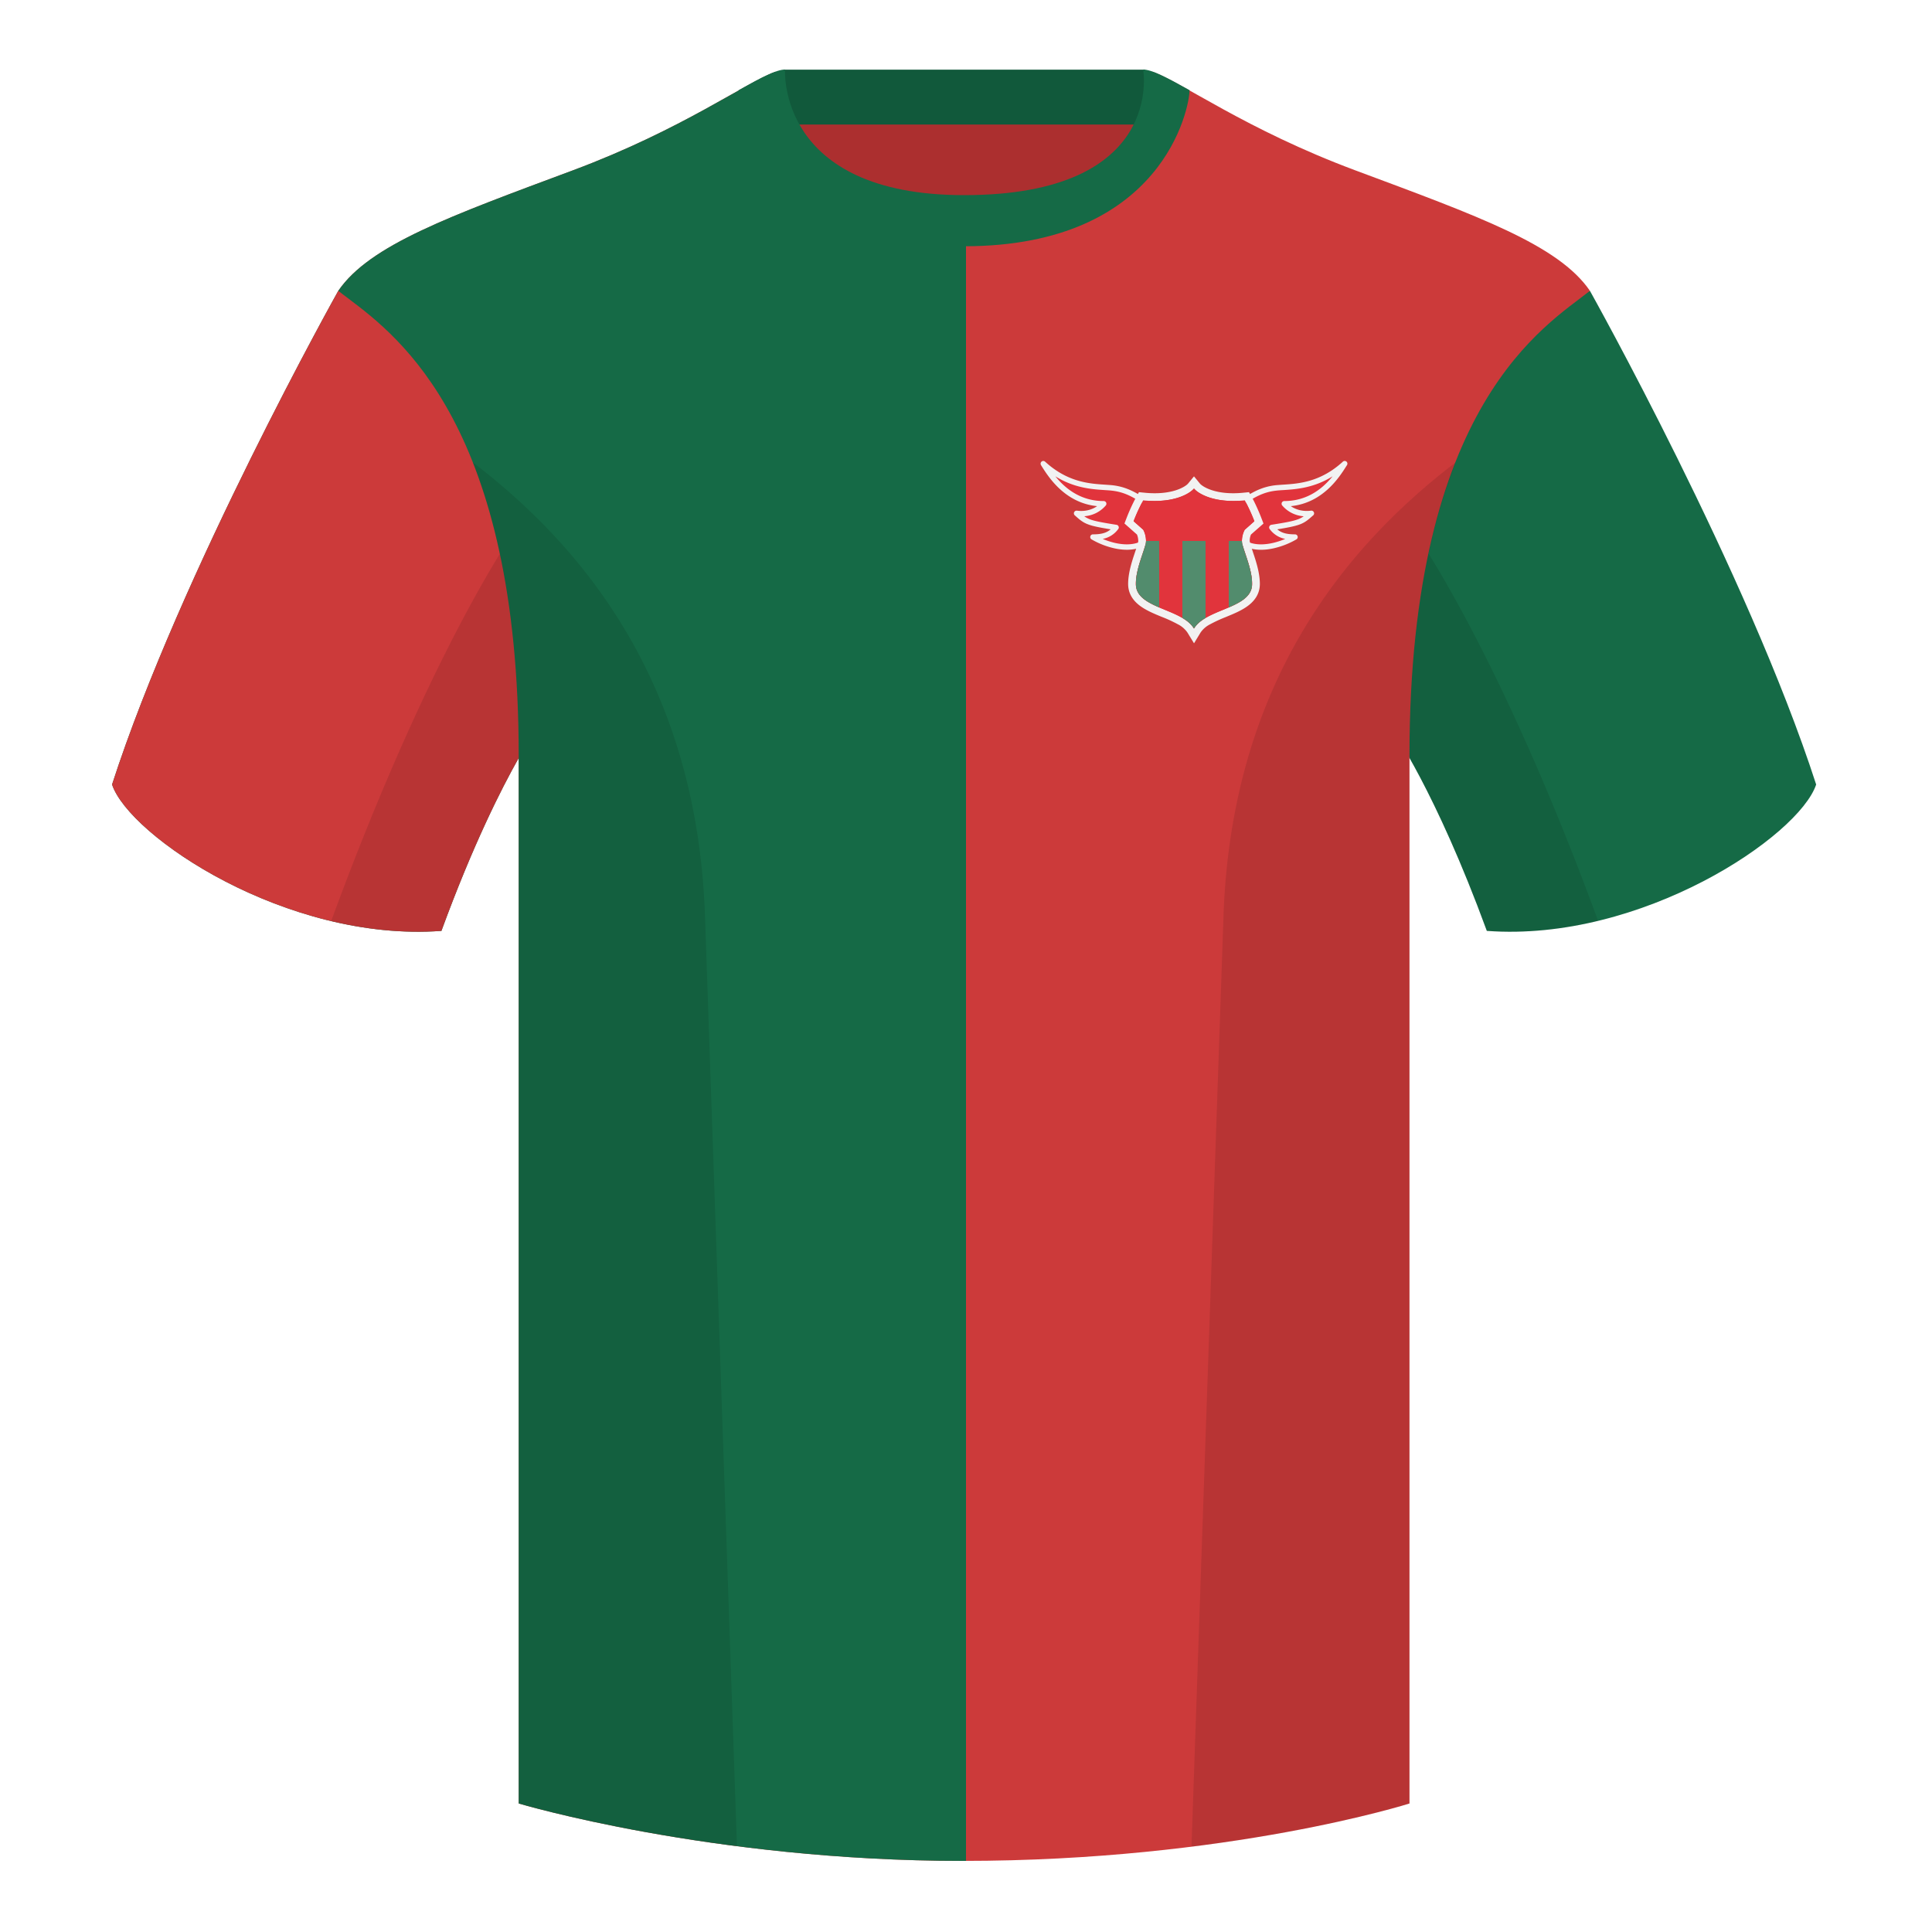
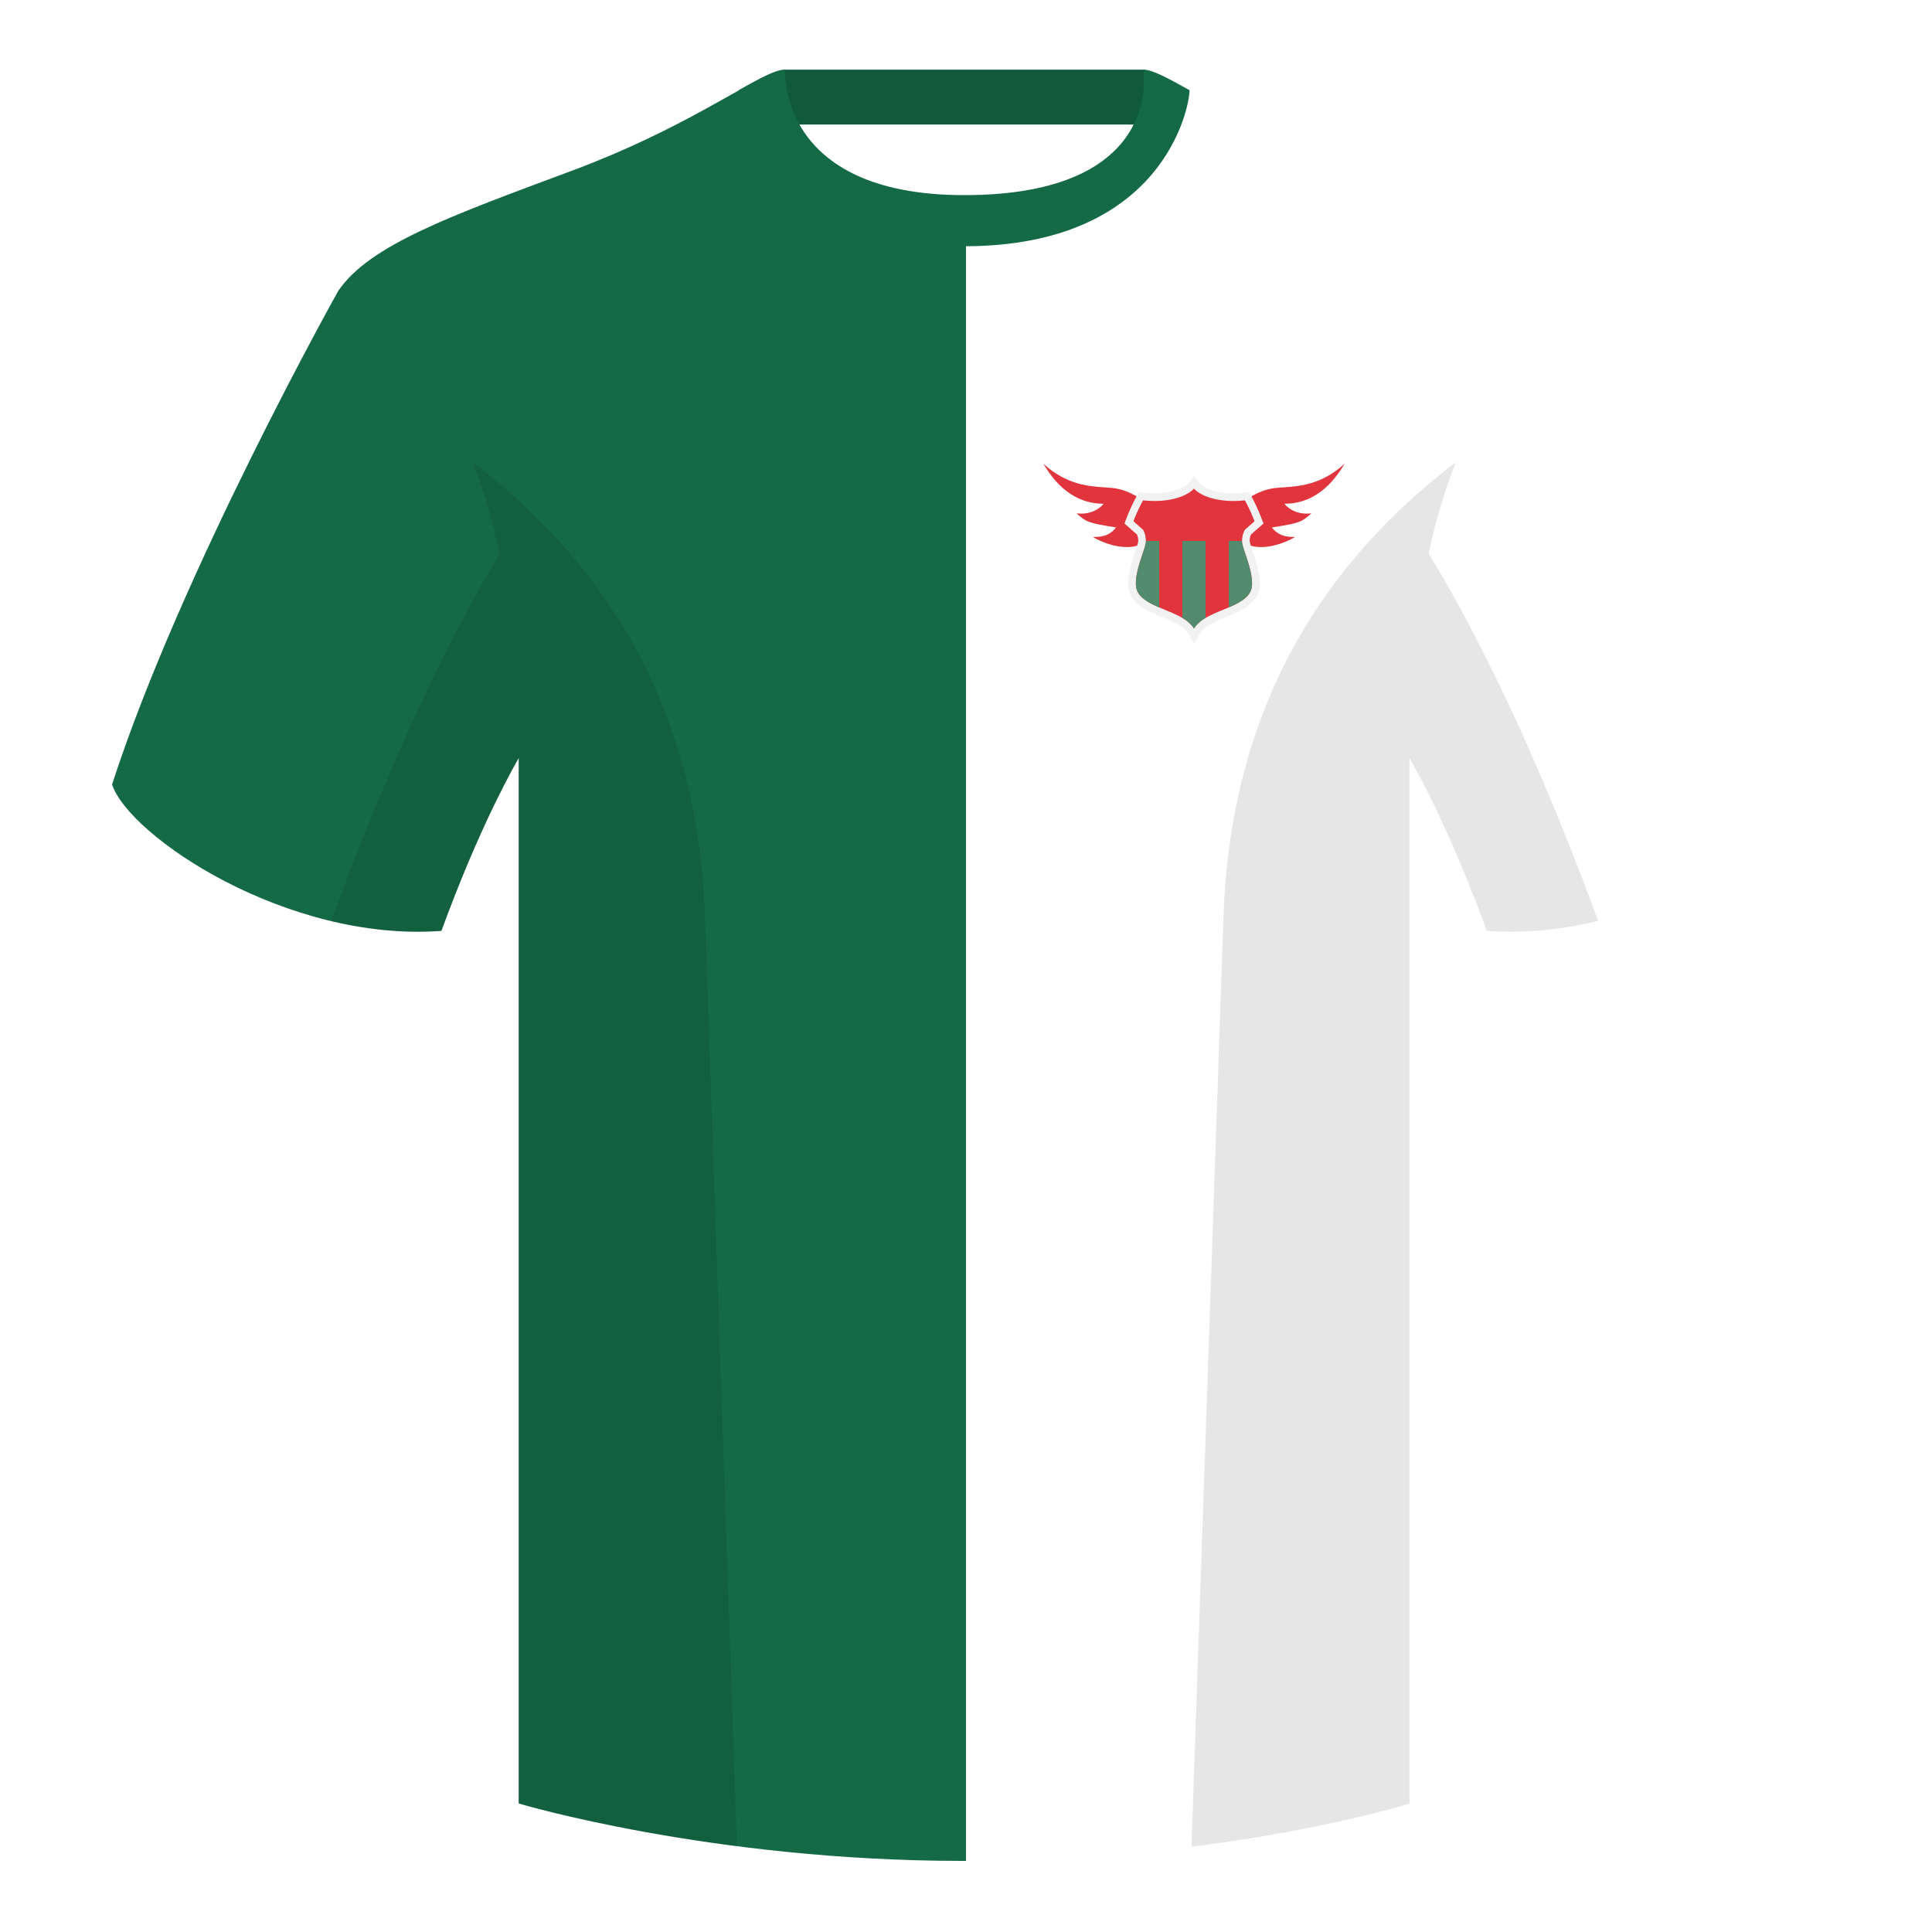
<svg xmlns="http://www.w3.org/2000/svg" width="500" height="500" fill="none" viewBox="0 0 500 500">
-   <path fill="#AC2F2F" fill-rule="evenodd" d="M203 109.22h93.65v-87.3H203v87.3Z" clip-rule="evenodd" />
  <path fill="#11593B" fill-rule="evenodd" d="M202.86 32.23h93.46v-14.2h-93.46v14.2Z" clip-rule="evenodd" />
-   <path fill="#156A46" fill-rule="evenodd" d="M411.47 75.26s40.76 72.8 58.55 127.77c-4.44 13.37-45.2 40.86-85.23 37.88-13.34-36.4-24.46-52-24.46-52s-2.97-95.08 51.14-113.65Z" clip-rule="evenodd" />
-   <path fill="#CC3A3A" fill-rule="evenodd" d="M249.51 57.7c-50.08 0-47.8-39.47-48.74-39.14-7.52 2.62-24.14 14.94-52.44 25.5-31.87 11.88-52.63 19.31-60.78 31.2 11.11 8.91 46.7 28.97 46.7 120.34v271.14s49.65 14.86 114.88 14.86c68.93 0 115.64-14.86 115.64-14.86V195.6c0-91.37 35.58-111.43 46.7-120.34-8.15-11.89-28.9-19.32-60.78-31.2-28.36-10.58-44.98-22.92-52.48-25.51-.92-.32 4.18 39.15-48.7 39.15Z" clip-rule="evenodd" />
  <path fill="#156A46" fill-rule="evenodd" d="M250 57.7v423.9h-.87c-65.23 0-114.89-14.86-114.89-14.86V196.17c-4.45 7.87-11.81 22.38-20 44.74-40.03 2.98-80.8-24.5-85.24-37.88C46.78 148.06 87.55 75.26 87.55 75.26c8.15-11.89 28.9-19.32 60.78-31.2 28.3-10.56 44.92-22.88 52.44-25.5.94-.33-1.34 39.14 48.74 39.14h.49Z" clip-rule="evenodd" />
  <path fill="#156A46" fill-rule="evenodd" d="M307.85 23.34c-5.77-3.23-9.73-5.34-12-5.34 0 0 5.88 32.5-46.34 32.5-48.52 0-46.34-32.5-46.34-32.5-2.28 0-6.23 2.1-12 5.34 0 0 7.37 40.39 58.4 40.39 51.48 0 58.28-35.9 58.28-40.38Z" clip-rule="evenodd" />
-   <path fill="#CC3A3A" d="M87.55 75.26c.77.62 1.67 1.3 2.66 2.04 13.24 10.01 44.03 33.3 44.03 118.3v.57c-4.45 7.87-11.81 22.38-20 44.74-40.03 2.98-80.8-24.5-85.24-37.88C46.78 148.06 87.55 75.26 87.55 75.26Z" />
  <path fill="#000" fill-opacity=".1" fill-rule="evenodd" d="M413.58 238.32a93.76 93.76 0 0 1-28.8 2.6c-8.2-22.37-15.55-36.89-20-44.75v270.57s-21.1 6.71-55.87 11.12c-.18-.03-.37-.05-.55-.06l8.28-240.71c2.06-59.75 31.09-95.29 60.1-117.44a148.7 148.7 0 0 0-7 23.67c7.35 11.85 24.44 42.07 43.83 94.96l.01.04ZM190.72 477.8c-34.25-4.4-56.48-11.06-56.48-11.06V196.17c-4.46 7.87-11.81 22.38-20 44.75-9.64.71-19.32-.34-28.52-2.53l.02-.1c19.38-52.84 36.3-83.06 43.61-94.94a148.64 148.64 0 0 0-7-23.7c29 22.15 58.04 57.69 60.1 117.44l8.27 240.7Z" clip-rule="evenodd" />
  <g filter="url(#filter0_d_2689_4401)">
    <path fill="#E1343C" fill-rule="evenodd" d="M309 133.28c-3.08-.36-9.53-1.41-11.83-2.9l-.5-.34c-2.72-1.77-5.13-3.35-8.85-3.76-.58-.06-1.23-.1-1.93-.15-4.05-.27-9.91-.65-15.89-6.13l.14.23c1.85 2.94 6.38 10.14 15.49 10.14-1.17 1.46-3.65 2.92-7.01 2.48l.05.05c2.44 2.15 2.77 2.44 10.17 3.6-1.46 1.9-3.21 2.49-5.99 2.49 2.34 1.41 8.1 3.77 12.42 1.9 3.3-1.14 10.18-3.32 13.73-3.73 3.55.41 10.43 2.59 13.73 3.73 4.32 1.87 10.08-.49 12.42-1.9-2.78 0-4.53-.59-6-2.48 7.41-1.16 7.75-1.46 10.19-3.61l.04-.05c-3.36.44-5.84-1.02-7-2.48 9.1 0 13.63-7.2 15.48-10.14l.14-.23c-5.98 5.48-11.84 5.86-15.89 6.13-.7.04-1.35.09-1.93.15-3.72.41-6.13 2-8.84 3.76l-.5.33c-2.3 1.5-8.76 2.55-11.84 2.9Z" clip-rule="evenodd" />
-     <path fill="#F2F2F2" fill-rule="evenodd" d="M269.55 119.46a.7.7 0 0 1 .92.02c5.8 5.31 11.45 5.69 15.47 5.95.7.05 1.36.09 1.96.15 3.88.44 6.42 2.1 9.11 3.85l.04.03.5.32c.5.33 1.26.65 2.22.96.95.3 2.04.58 3.17.83 2.22.48 4.54.82 6.06 1 1.53-.18 3.84-.52 6.06-1 1.13-.25 2.23-.53 3.17-.83a9.8 9.8 0 0 0 2.22-.96l.5-.32.04-.03c2.7-1.76 5.23-3.41 9.11-3.85.6-.06 1.26-.1 1.95-.15h.02c4.01-.26 9.67-.64 15.46-5.95a.7.7 0 0 1 1.06.9l-.14.22-.02.03c-1.74 2.76-6 9.54-14.37 10.36 1.21.84 3 1.46 5.23 1.17a.7.7 0 0 1 .56 1.22l-.05.04-.04.03c-1.2 1.06-1.97 1.75-3.4 2.28-1.23.45-2.92.8-5.8 1.26.42.36.87.63 1.36.82.85.34 1.88.48 3.23.48a.7.7 0 0 1 .36 1.3 20.72 20.72 0 0 1-5.67 2.26c-2.33.55-5.01.7-7.36-.3-3.3-1.15-10-3.26-13.48-3.69-3.47.43-10.19 2.54-13.48 3.68-2.35 1-5.03.86-7.36.31a20.72 20.72 0 0 1-5.67-2.26.7.7 0 0 1 .37-1.3c1.34 0 2.37-.14 3.22-.48.5-.2.94-.46 1.36-.82-2.88-.47-4.57-.8-5.79-1.26-1.44-.53-2.22-1.22-3.41-2.28l-.08-.07a.7.7 0 0 1 .55-1.22c2.23.3 4.02-.33 5.23-1.17-8.37-.82-12.63-7.6-14.37-10.36l-.02-.03-.14-.23a.7.7 0 0 1 .14-.9Zm11.05 14.14c.47.34.93.59 1.54.82 1.23.46 3.1.81 6.81 1.4.25.03.45.2.54.43.1.23.06.49-.1.68a6.46 6.46 0 0 1-4.01 2.54c.91.39 1.97.75 3.1 1.02 2.2.51 4.55.6 6.51-.25l.05-.01c3.28-1.14 10.25-3.34 13.88-3.77h.16c3.63.43 10.6 2.63 13.88 3.77h.03l.02.02c1.97.85 4.31.75 6.51.24 1.13-.27 2.19-.63 3.1-1.02a6.47 6.47 0 0 1-4.02-2.54.7.7 0 0 1 .45-1.12c3.72-.58 5.58-.94 6.81-1.4a6.16 6.16 0 0 0 1.54-.8 8.02 8.02 0 0 1-5.57-2.8.7.7 0 0 1 .54-1.14c6.09 0 10.04-3.37 12.5-6.4-4.86 3.04-9.43 3.34-12.7 3.56h-.01c-.7.04-1.34.08-1.9.15-3.53.39-5.83 1.88-8.54 3.65-.17.1-.34.22-.5.33-.66.42-1.56.8-2.56 1.11-1 .33-2.15.61-3.3.86a69.73 69.73 0 0 1-6.44 1.04 69.73 69.73 0 0 1-6.28-1.04 35.7 35.7 0 0 1-3.3-.86 11.15 11.15 0 0 1-3.06-1.44c-2.71-1.77-5-3.26-8.54-3.65-.56-.07-1.19-.1-1.9-.15-3.28-.22-7.85-.52-12.72-3.56 2.47 3.03 6.42 6.4 12.51 6.4a.7.7 0 0 1 .55 1.14 8.01 8.01 0 0 1-5.58 2.79Z" clip-rule="evenodd" />
    <path fill="#F2F2F2" fill-rule="evenodd" d="m294.76 127.37 1.3.13c7.42.78 10.84-1.67 11.4-2.34l1.54-1.88 1.55 1.88c.55.67 3.98 3.12 11.39 2.34l1.3-.13.65 1.14c1.12 2 2.2 4.62 2.6 5.68l.5 1.3-3.24 2.85a4.11 4.11 0 0 0-.33 1.67 8.05 8.05 0 0 0 .19.84c.14.51.35 1.13.6 1.87l.04.14c.74 2.19 1.8 5.34 1.8 8.25 0 2.65-1.43 4.47-3.17 5.74-1.6 1.18-3.68 2.03-5.5 2.78l-.13.06a35.7 35.7 0 0 0-4.1 1.89 6.6 6.6 0 0 0-2.44 2.11l-1.7 2.8-1.71-2.8a6.61 6.61 0 0 0-2.44-2.11 35.69 35.69 0 0 0-4.1-1.9l-.13-.05c-1.83-.75-3.9-1.6-5.51-2.78-1.74-1.27-3.16-3.09-3.16-5.74 0-2.9 1.06-6.06 1.8-8.25a44.79 44.79 0 0 0 .8-2.62l.02-.23a4.43 4.43 0 0 0-.33-1.67l-3.24-2.86.5-1.3a48.7 48.7 0 0 1 2.6-5.67l.65-1.14Zm1.1 9.72c.24.39.73 1.52.73 2.92 0 .69-.4 1.89-.9 3.35-.76 2.27-1.73 5.17-1.73 7.75 0 3.6 3.72 5.14 7.56 6.73 2.24.92 4.53 1.87 6.12 3.25.54.46 1 .98 1.36 1.56.36-.58.82-1.1 1.36-1.56 1.6-1.38 3.88-2.33 6.12-3.25 3.84-1.59 7.57-3.12 7.57-6.73 0-2.58-.98-5.48-1.74-7.75-.49-1.46-.9-2.66-.9-3.35 0-1.4.5-2.53.74-2.92l2.48-2.2a46.6 46.6 0 0 0-2.48-5.4c-5.88.62-9.71-.65-11.73-1.9a5.81 5.81 0 0 1-1.42-1.16c-.28.34-.75.75-1.42 1.16-2.01 1.25-5.85 2.52-11.72 1.9a46.78 46.78 0 0 0-2.49 5.4l2.49 2.2Z" clip-rule="evenodd" />
    <path fill="#E1343C" d="M309 126.43c-1.12 1.36-5.32 3.88-13.15 3.06a46.95 46.95 0 0 0-2.48 5.4l2.48 2.2c.25.39.73 1.52.73 2.92 0 .69-.4 1.89-.89 3.35-.76 2.27-1.74 5.17-1.74 7.75 0 3.6 3.73 5.14 7.57 6.73 3 1.24 6.07 2.5 7.48 4.81 1.41-2.3 4.48-3.57 7.48-4.81 3.84-1.59 7.56-3.12 7.56-6.73 0-2.58-.97-5.48-1.73-7.75-.5-1.46-.9-2.66-.9-3.35 0-1.4.5-2.53.74-2.92l2.48-2.2a46.81 46.81 0 0 0-2.48-5.4c-7.83.82-12.03-1.7-13.15-3.06Z" />
    <path fill="#528C6D" d="M321.42 140H318v17.2c3-1.29 5.63-2.73 6-5.42v-1.66c-.2-2.3-1.03-4.78-1.7-6.76-.48-1.46-.88-2.66-.88-3.35V140ZM312 159.93V140h-6v19.93a8.37 8.37 0 0 1 3 2.72 8.39 8.39 0 0 1 3-2.72ZM300 157.2V140h-3.42v.01c0 .69-.4 1.89-.89 3.35-.66 1.98-1.49 4.44-1.69 6.75v1.68c.37 2.68 3 4.12 6 5.41Z" />
  </g>
  <defs>
    <filter id="filter0_d_2689_4401" width="79.4" height="47.19" x="269.3" y="119.3" color-interpolation-filters="sRGB" filterUnits="userSpaceOnUse">
      <feFlood flood-opacity="0" result="BackgroundImageFix" />
      <feColorMatrix in="SourceAlpha" result="hardAlpha" values="0 0 0 0 0 0 0 0 0 0 0 0 0 0 0 0 0 0 127 0" />
      <feOffset />
      <feComposite in2="hardAlpha" operator="out" />
      <feColorMatrix values="0 0 0 0 0 0 0 0 0 0 0 0 0 0 0 0 0 0 1 0" />
      <feBlend in2="BackgroundImageFix" result="effect1_dropShadow_2689_4401" />
      <feBlend in="SourceGraphic" in2="effect1_dropShadow_2689_4401" result="shape" />
    </filter>
  </defs>
</svg>